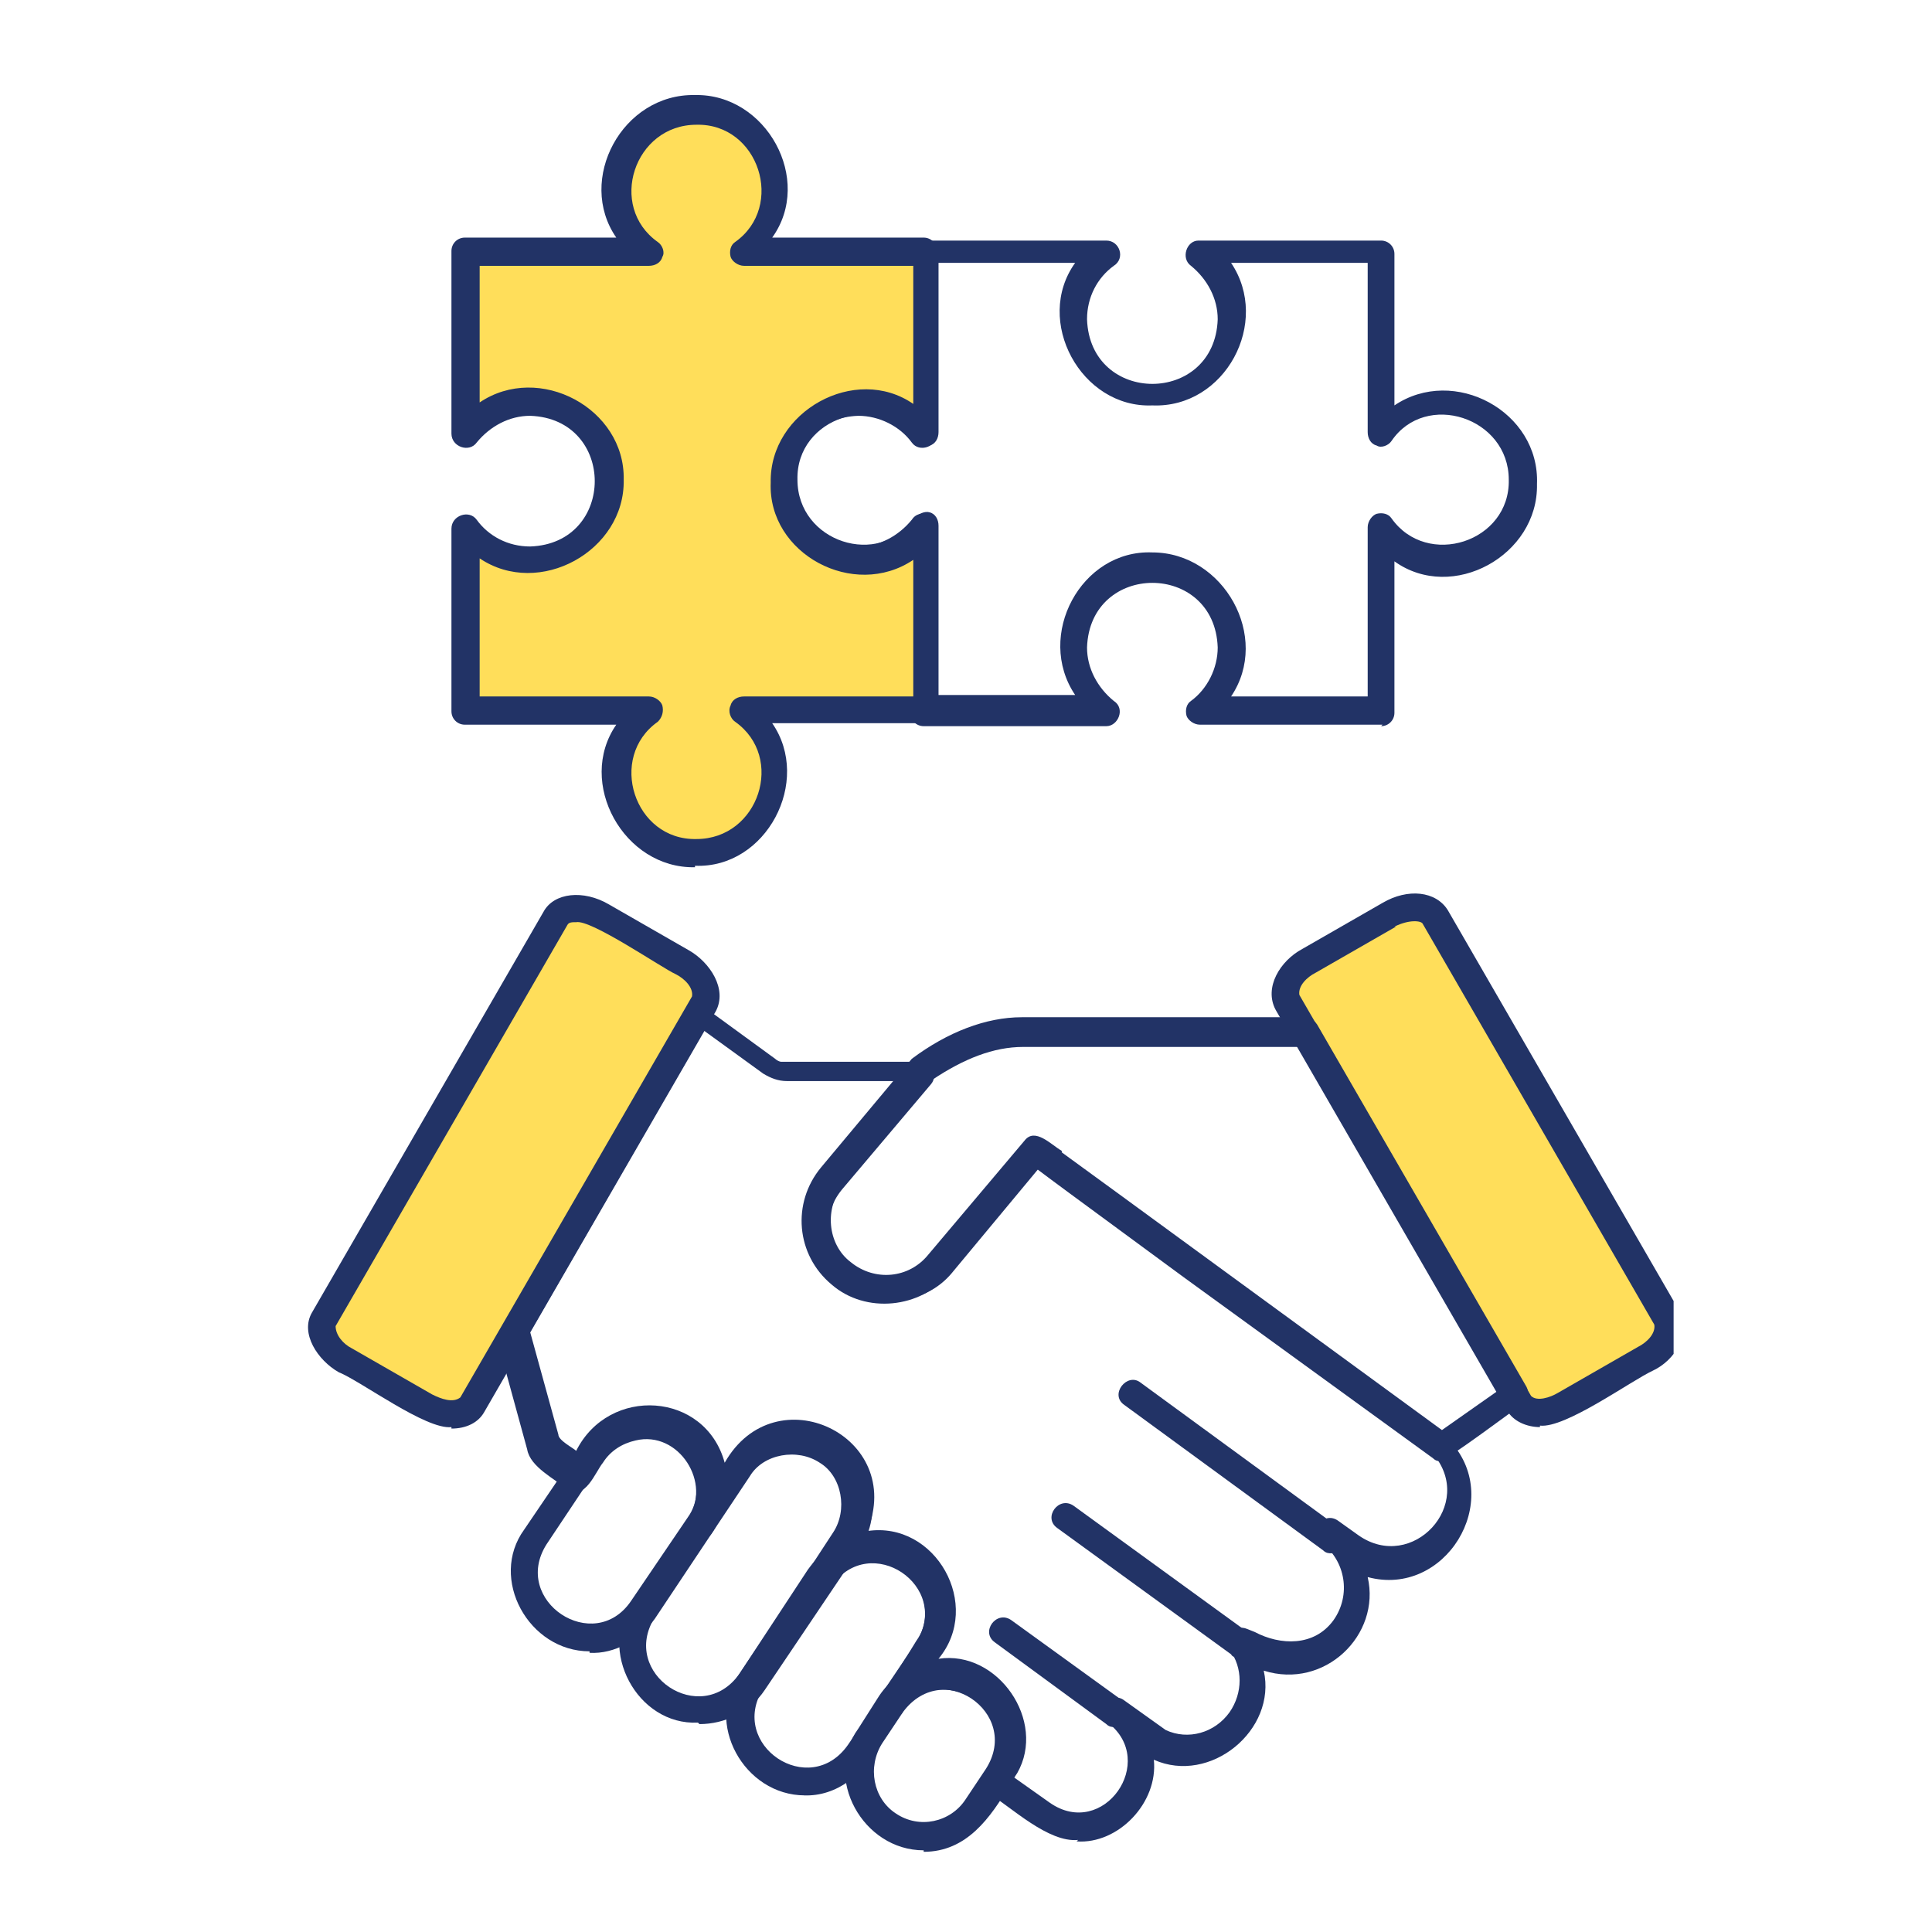
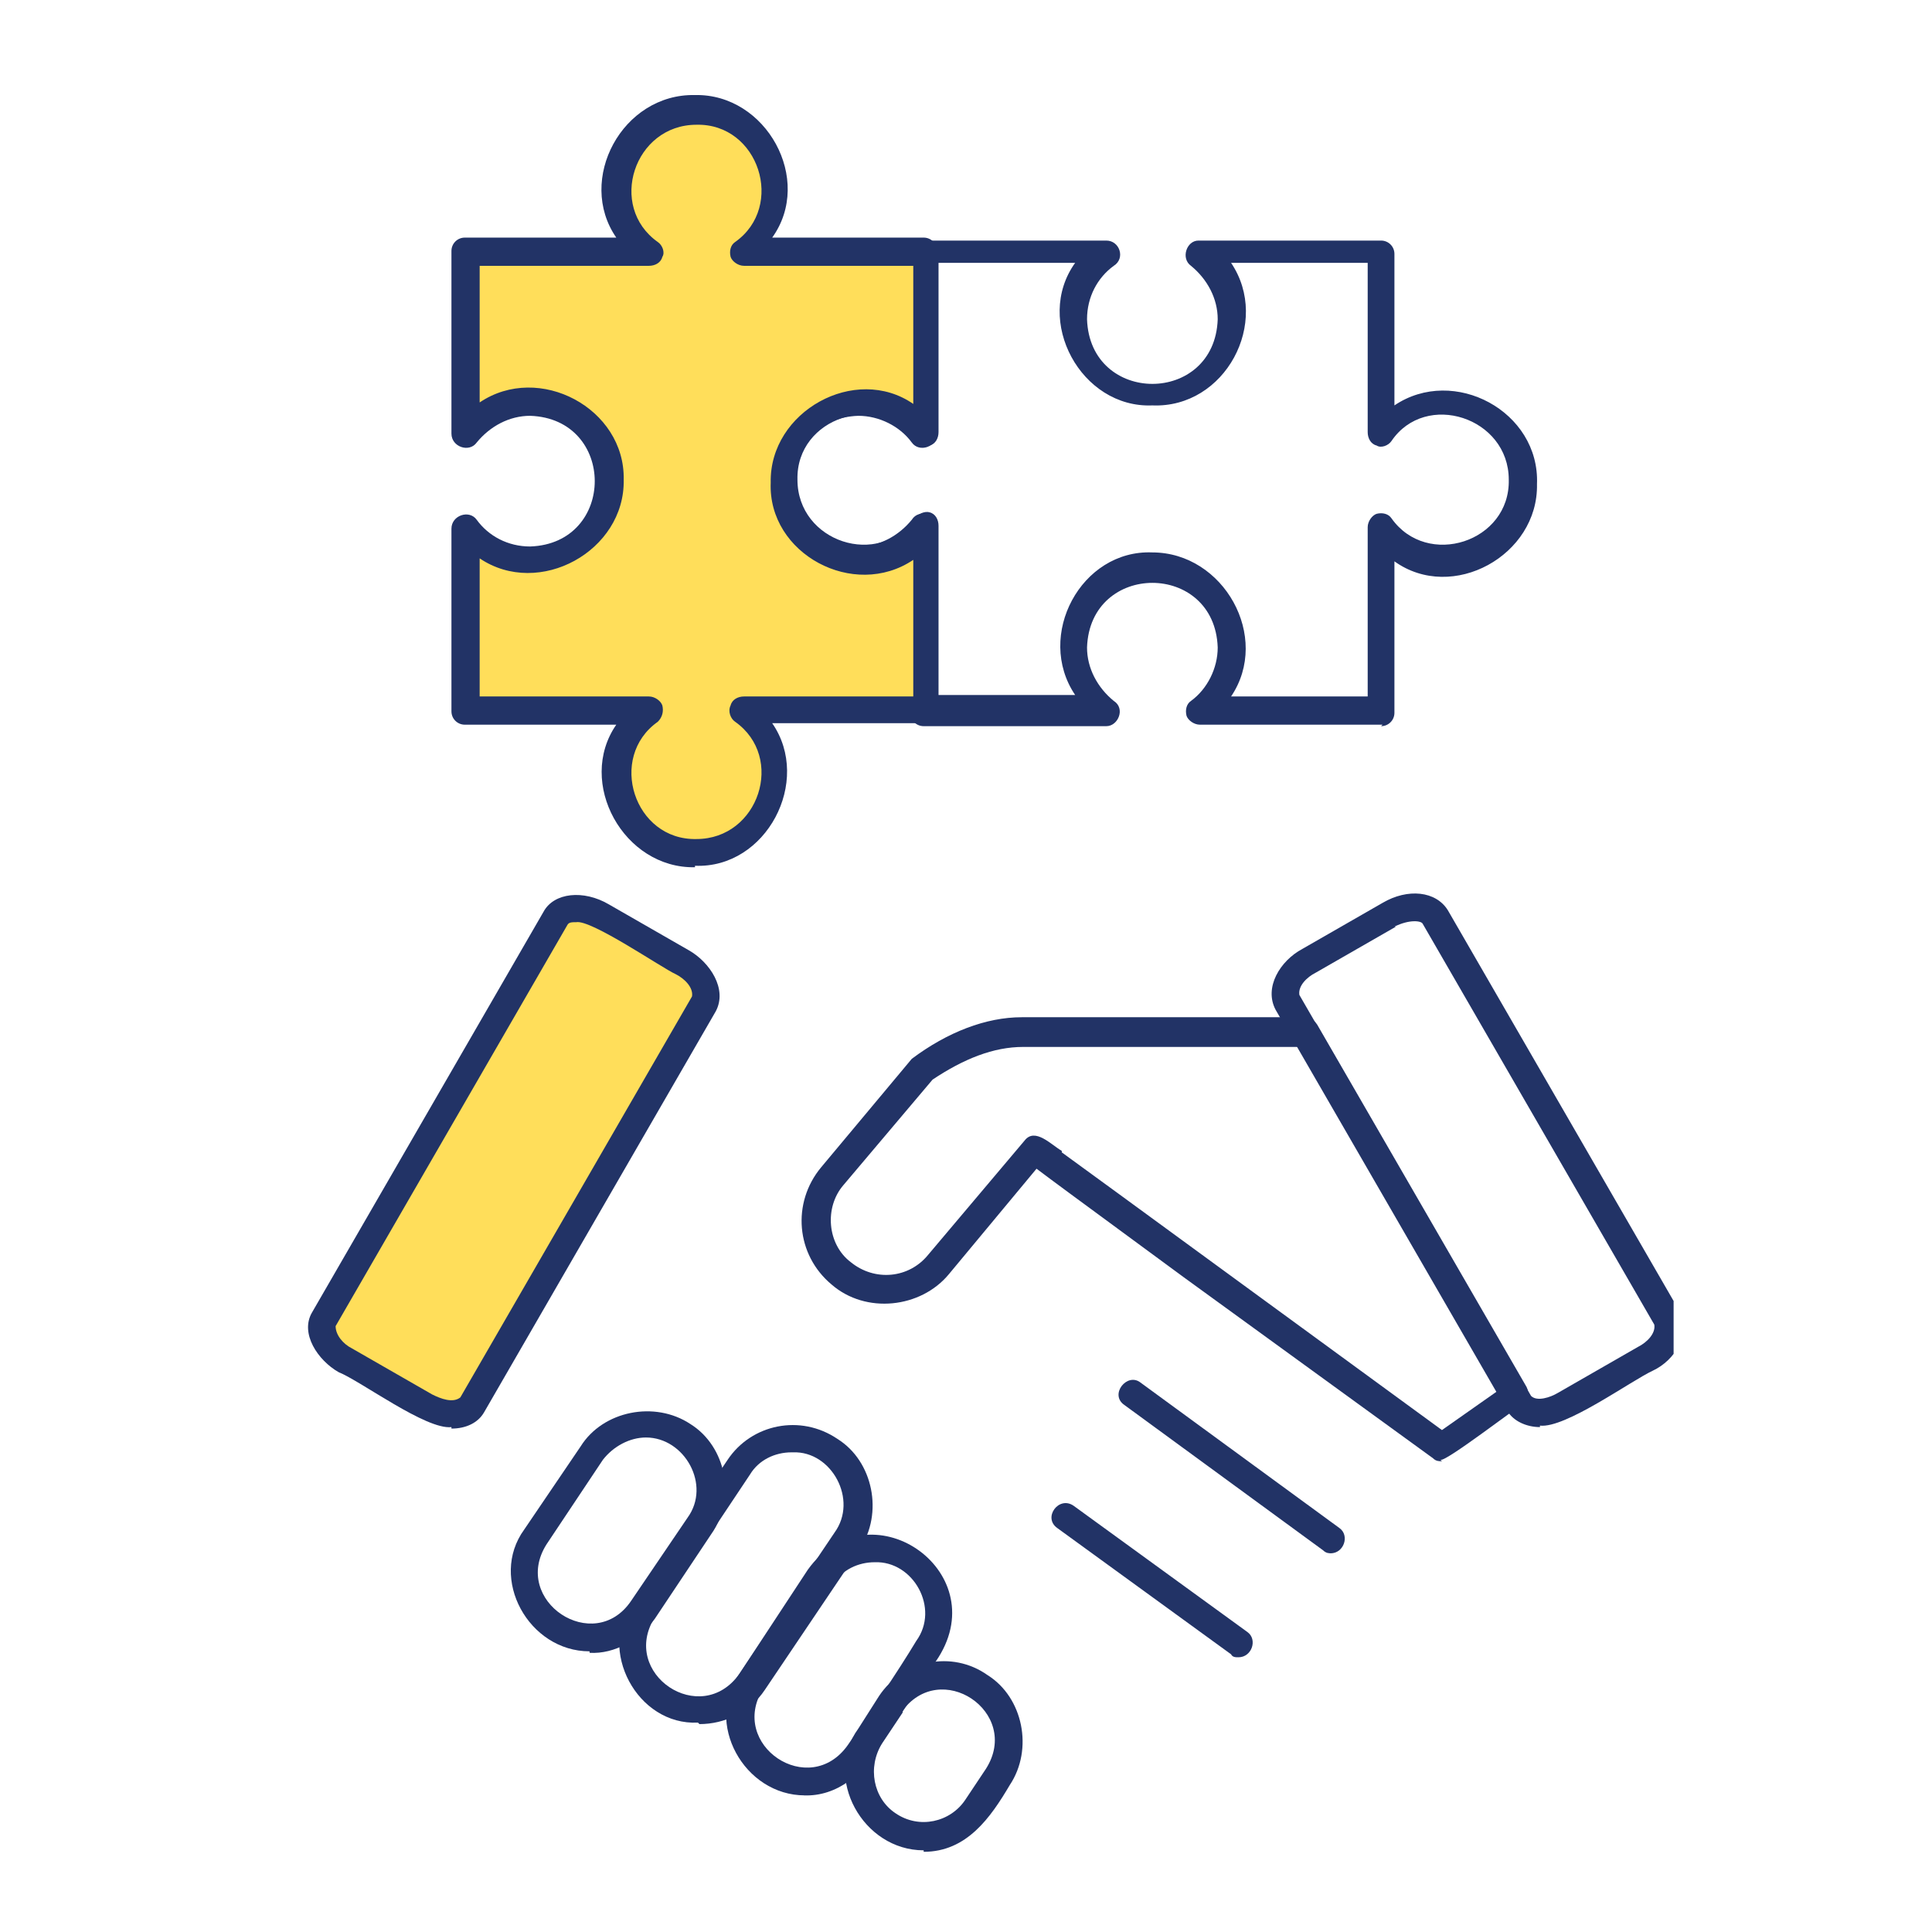
<svg xmlns="http://www.w3.org/2000/svg" id="gymmeester5" version="1.1" viewBox="0 0 130.1 130.1">
  <defs>
    <style>
      .st0 {
        fill: #236;
      }

      .st1 {
        clip-path: url(#clippath-4);
      }

      .st2 {
        fill: #ffde5a;
        fill-rule: evenodd;
      }

      .st3 {
        fill: none;
      }

      .st4 {
        clip-path: url(#clippath-1);
      }

      .st5 {
        clip-path: url(#clippath-3);
      }

      .st6 {
        clip-path: url(#clippath-2);
      }

      .st7 {
        clip-path: url(#clippath);
      }
    </style>
    <clipPath id="clippath">
      <rect class="st3" x="84" y="59.8" width="28.7" height="38.6" />
    </clipPath>
    <clipPath id="clippath-1">
      <rect class="st3" x="53.1" y="110" width="19.3" height="14.8" />
    </clipPath>
    <clipPath id="clippath-2">
      <rect class="st3" x="30" y="63.7" width="69.5" height="61.2" />
    </clipPath>
    <clipPath id="clippath-3">
      <rect class="st3" x="20.2" y="59.8" width="29.1" height="38.6" />
    </clipPath>
    <clipPath id="clippath-4">
      <rect class="st3" x="30" y="6.3" width="34.7" height="53.5" />
    </clipPath>
  </defs>
  <g class="st7">
    <g>
-       <path class="st2" d="M93.5,61.6l-5.4,3.1c-1.3.7-1.9,2-1.4,2.8l15.6,27c.5.8,1.9.9,3.1.1l5.4-3.1c1.3-.7,1.9-2,1.4-2.8-5.2-9-10.4-18-15.6-27-.5-.8-1.9-.9-3.1-.1Z" />
      <path class="st0" d="M103.7,96.1c-.9,0-1.8-.4-2.2-1.1l-15.6-27c-.8-1.5.3-3.3,1.8-4.1l5.4-3.1c1.7-1,3.6-.8,4.4.5l15.6,27c.8,1.5-.3,3.3-1.8,4-1.5.7-5.9,3.9-7.6,3.7ZM94,62.4l-5.4,3.1c-.6.3-1.2.9-1.1,1.5l15.6,27c.4.4,1.3.1,1.8-.2l5.4-3.1c.6-.3,1.2-.9,1.1-1.5l-15.6-27c-.1-.2-.9-.3-1.9.2Z" />
    </g>
  </g>
  <g class="st4">
    <path class="st0" d="M62.2,124.6c-4.1,0-6.8-4.9-4.4-8.2l1.4-2.2c1.6-2.4,4.9-3.1,7.3-1.4,2.4,1.5,3.1,5,1.5,7.4-1.3,2.2-2.9,4.5-5.8,4.5ZM60,114.8l.8.5-1.4,2.1c-1,1.6-.6,3.7.9,4.7,1.6,1.1,3.7.6,4.7-.9l1.4-2.1c2.4-3.8-3.1-7.5-5.7-3.8l-.8-.5Z" />
  </g>
  <path class="st0" d="M54.2,120.9c-4.1,0-6.8-4.9-4.4-8.2l4.6-7c4.1-5.7,12.5,0,8.8,5.9l-3.9,5.9c-1.1,1.9-2.9,3.5-5.2,3.4ZM58.9,105.2c-1.1,0-2.2.5-2.8,1.5l-4.7,7c-2.4,3.8,3.1,7.5,5.7,3.8,1.3-1.9,3.4-5,4.6-7,1.6-2.2-.2-5.4-2.8-5.3Z" />
  <path class="st0" d="M47,116c-4.1.2-6.8-4.9-4.4-8.2l6.4-9.5c1.6-2.4,4.9-3.1,7.4-1.4,2.4,1.5,3.1,5,1.5,7.4l-6.4,9.5c-1,1.5-2.7,2.3-4.4,2.3ZM53.3,97.8c-1.1,0-2.2.5-2.8,1.5l-6.4,9.6c-2.4,3.8,3.1,7.5,5.7,3.8l6.4-9.5c1.6-2.2-.2-5.5-2.8-5.4Z" />
  <path class="st0" d="M39.7,111.2c-4.1,0-6.8-4.9-4.4-8.2l3.8-5.6c1.5-2.4,5-3.1,7.4-1.5,2.4,1.5,3.1,5,1.4,7.4l-3.8,5.7c-1,1.4-2.7,2.4-4.4,2.3ZM43.5,96.8c-1.1,0-2.2.6-2.9,1.5l-3.8,5.7c-2.4,3.8,3.2,7.5,5.7,3.8l3.8-5.6c1.6-2.2-.2-5.4-2.8-5.4Z" />
  <g class="st6">
-     <path class="st0" d="M72.6,123.9c-2,.2-4.5-2.2-6.1-3.2-.4-.3-.5-.8-.2-1.3,2.9-3.8-2.7-7.9-5.5-4.1-.3.4-.9.5-1.3.3-.4-.3-.5-.9-.3-1.3l2.5-3.7c2.4-3.8-3.1-7.5-5.7-3.8-.6,1-2.2,0-1.6-1l1.7-2.6c1-1.5.6-3.8-.9-4.7-1.5-1-3.8-.6-4.7.9l-2.6,3.9c-.3.4-.9.5-1.3.3-.4-.3-.6-.9-.3-1.3,1.7-2.4-.6-6-3.5-5.3-.9.2-1.7.7-2.2,1.5-.5.6-1.2,2.6-2.4,1.8-.8-.7-2.5-1.5-2.7-2.7l-2-7.3c0-.2,0-.5,0-.7l12.5-21.5c.3-.5.9-.6,1.4-.3l4.8,3.5c.1.1.3.2.4.2h9.3c.8,0,1.3.9.8,1.5l-6,7.1c-3.1,3.8,2.5,8.5,5.7,4.8l6.5-7.7c.3-.4.9-.4,1.3-.2l26.6,19.3c.3.3.6.5.9.8,3.6,4-.4,10.5-5.6,9.1.9,3.9-2.9,7.6-7,6.3.9,4-3.6,7.7-7.4,6,.3,2.9-2.4,5.7-5.2,5.5ZM68.3,119.7l2.4,1.7c3.6,2.5,7.3-2.8,3.9-5.4-.9-.7.2-2.2,1.1-1.5l2.8,2c1.5.7,3.3.2,4.3-1.2.9-1.3.9-3,0-4.2-.6-.8.3-1.8,1.2-1.4l.5.2c1.7.9,4,1,5.3-.8,1.2-1.7.8-4-.8-5.2-1-.7.1-2.2,1.1-1.5l1.4,1c3.6,2.5,7.9-2.1,5-5.5-.2-.2-.4-.4-.6-.6l-25.8-18.8-5.9,7.1c-3,3.8-9.6,1.7-9.9-3.1-.1-1.5.3-2.9,1.3-4.1l4.7-5.6h-7.3c-.6,0-1.1-.2-1.6-.5l-4-2.9-11.7,20.3,1.9,6.9c0,.4,1,.9,1.2,1.1,2.2-4.4,8.7-4,10,.8,3.4-6,12.2-1.8,9.6,4.6,4.6-.7,7.8,5,4.8,8.6,4-.6,7.3,4.2,5.3,7.7Z" />
-   </g>
+     </g>
  <path class="st0" d="M97.1,98.4c-.2,0-.4,0-.6-.2l-16.8-12.2c-8.7-6.4-8.3-6.1-9.9-7.3l-5.9,7.1c-1.9,2.3-5.6,2.7-7.9.7-2.4-2-2.7-5.5-.7-7.9l6.1-7.3c2.4-1.8,5-2.8,7.4-2.8h19.1c.3,0,.6.2.8.5l14.1,24.4c.2.4.1.9-.3,1.2-.3.1-5.2,3.9-5.5,3.7ZM71.5,77.6c.3.2,22.3,16.3,25.6,18.7l3.7-2.6-13.4-23.2h-18.5c-2,0-4,.8-6.1,2.2l-6,7.1c-1.3,1.5-1.1,4,.5,5.2,1.6,1.3,3.9,1.1,5.2-.5l6.5-7.7c.7-.9,1.8.3,2.5.7Z" />
  <g class="st5">
    <g>
      <path class="st2" d="M46,64.7l-5.4-3.1c-1.3-.7-2.7-.6-3.1.1l-15.6,27c-.5.8.2,2.1,1.4,2.8l5.4,3.1c1.2.7,2.7.6,3.1-.1,5.2-9,10.4-18,15.6-27,.5-.8-.2-2.1-1.4-2.8Z" />
      <path class="st0" d="M30.4,96.1c-1.7.2-6.1-3.1-7.6-3.7-1.4-.8-2.6-2.6-1.8-4l15.6-27c.7-1.3,2.7-1.5,4.4-.5l5.4,3.1c1.4.8,2.6,2.6,1.8,4.1l-15.6,27c-.4.7-1.2,1.1-2.2,1.1ZM38.8,62.1c-.3,0-.5,0-.6.2l-15.6,27c0,.6.5,1.2,1.1,1.5l5.4,3.1c.6.3,1.4.6,1.9.2l15.6-27c.1-.6-.5-1.2-1.1-1.5-.9-.4-5.7-3.7-6.7-3.5Z" />
    </g>
  </g>
  <path class="st0" d="M89.7,104.6c-.2,0-.4,0-.6-.2l-13.4-9.8c-1-.7.2-2.2,1.1-1.5l13.4,9.8c.7.5.3,1.7-.6,1.7Z" />
  <path class="st0" d="M83.4,111.6c-.2,0-.4,0-.5-.2l-11.7-8.5c-1-.7.1-2.2,1.1-1.5l11.7,8.5c.7.5.3,1.7-.6,1.7Z" />
-   <path class="st0" d="M75.1,116.3c-.2,0-.4,0-.6-.2l-7.5-5.5c-1-.7.1-2.2,1.1-1.5l7.6,5.5c.7.5.3,1.7-.6,1.7Z" />
  <path class="st0" d="M93.1,48.8h-12.3c-.4,0-.8-.3-.9-.6-.1-.4,0-.8.3-1,1.1-.8,1.8-2.2,1.8-3.6-.2-5.8-8.6-5.8-8.8,0,0,1.4.7,2.7,1.8,3.6.8.5.3,1.7-.5,1.7h-12.3c-.5,0-.9-.4-.9-.9v-10.2c-4,2.7-9.8-.4-9.6-5.2-.1-4.8,5.7-8,9.6-5.3v-10.2c0-.5.4-.9.9-.9h12.3c.9,0,1.3,1.2.5,1.7-1.1.8-1.8,2.1-1.8,3.6.2,5.8,8.6,5.8,8.8,0,0-1.4-.7-2.7-1.8-3.6-.7-.5-.3-1.7.5-1.7h12.3c.5,0,.9.4.9.9v10.2c4-2.7,9.8.4,9.6,5.3.1,4.8-5.7,8-9.6,5.2v10.2c0,.5-.4.9-.9.9ZM82.9,46.9h9.2v-11.4c0-.4.3-.8.6-.9.4-.1.8,0,1,.3,2.4,3.4,8,1.6,7.9-2.6,0-4.2-5.6-6-7.9-2.6-.2.3-.7.5-1,.3-.4-.1-.6-.5-.6-.9v-11.4h-9.2c2.7,4-.4,9.8-5.3,9.6-4.8.2-8-5.7-5.2-9.6h-9.2v11.4c0,.4-.2.8-.6.9-.4.1-.8,0-1-.3-2.4-3.4-8-1.6-7.9,2.6,0,4.2,5.5,6,7.9,2.6.2-.3.7-.5,1-.4.4.1.6.5.6.9v11.4h9.2c-2.7-4,.4-9.8,5.2-9.6,4.8,0,8,5.7,5.3,9.7Z" />
  <g class="st1">
    <g>
      <path class="st2" d="M43.7,47.8h-12.3v-12.3c2.8,4.1,9.7,2,9.6-3.1.1-5.1-6.8-7.2-9.6-3.1v-12.3h12.3c-4.1-2.8-2-9.7,3.1-9.6,5.1-.1,7.2,6.8,3.1,9.6h12.3v12.3c-2.8-4.1-9.8-2-9.6,3.1-.1,5.1,6.8,7.2,9.6,3.1v12.3h-12.3c4.1,2.8,2,9.8-3.1,9.6-5.1.1-7.3-6.8-3.1-9.7Z" />
      <path class="st0" d="M46.8,58.4c-4.8.1-8-5.7-5.3-9.6h-10.2c-.5,0-.9-.4-.9-.9v-12.3c0-.9,1.2-1.3,1.7-.6.8,1.1,2.1,1.8,3.6,1.8,5.8-.2,5.8-8.6,0-8.8-1.4,0-2.7.7-3.6,1.8-.5.7-1.7.3-1.7-.6v-12.3c0-.5.4-.9.9-.9h10.2c-2.7-3.9.4-9.7,5.3-9.6,4.8-.1,8,5.7,5.2,9.6h10.2c.5,0,.9.4.9.9v12.3c0,.9-1.2,1.3-1.7.6-.8-1.1-2.2-1.8-3.6-1.8-5.8.2-5.8,8.6,0,8.8,1.4,0,2.7-.7,3.6-1.8.5-.8,1.7-.3,1.7.5v12.3c0,.5-.4.9-.9.9h-10.2c2.7,3.9-.4,9.8-5.2,9.6ZM32.3,46.9h11.4c.4,0,.8.3.9.6.1.4,0,.8-.3,1.1-3.4,2.4-1.6,8,2.6,7.9,4.2,0,6-5.5,2.6-7.9-.3-.2-.5-.7-.3-1.1.1-.4.5-.6.9-.6h11.4v-9.2c-4,2.7-9.8-.4-9.6-5.2-.1-4.8,5.7-8,9.6-5.3v-9.3h-11.4c-.4,0-.8-.3-.9-.6-.1-.4,0-.8.3-1,3.4-2.4,1.6-8-2.6-7.9-4.2,0-6,5.5-2.6,7.9.3.2.5.7.3,1-.1.4-.5.6-.9.6h-11.4v9.2c4-2.7,9.8.4,9.7,5.2.1,4.8-5.7,8-9.7,5.3v9.2Z" />
    </g>
  </g>
</svg>